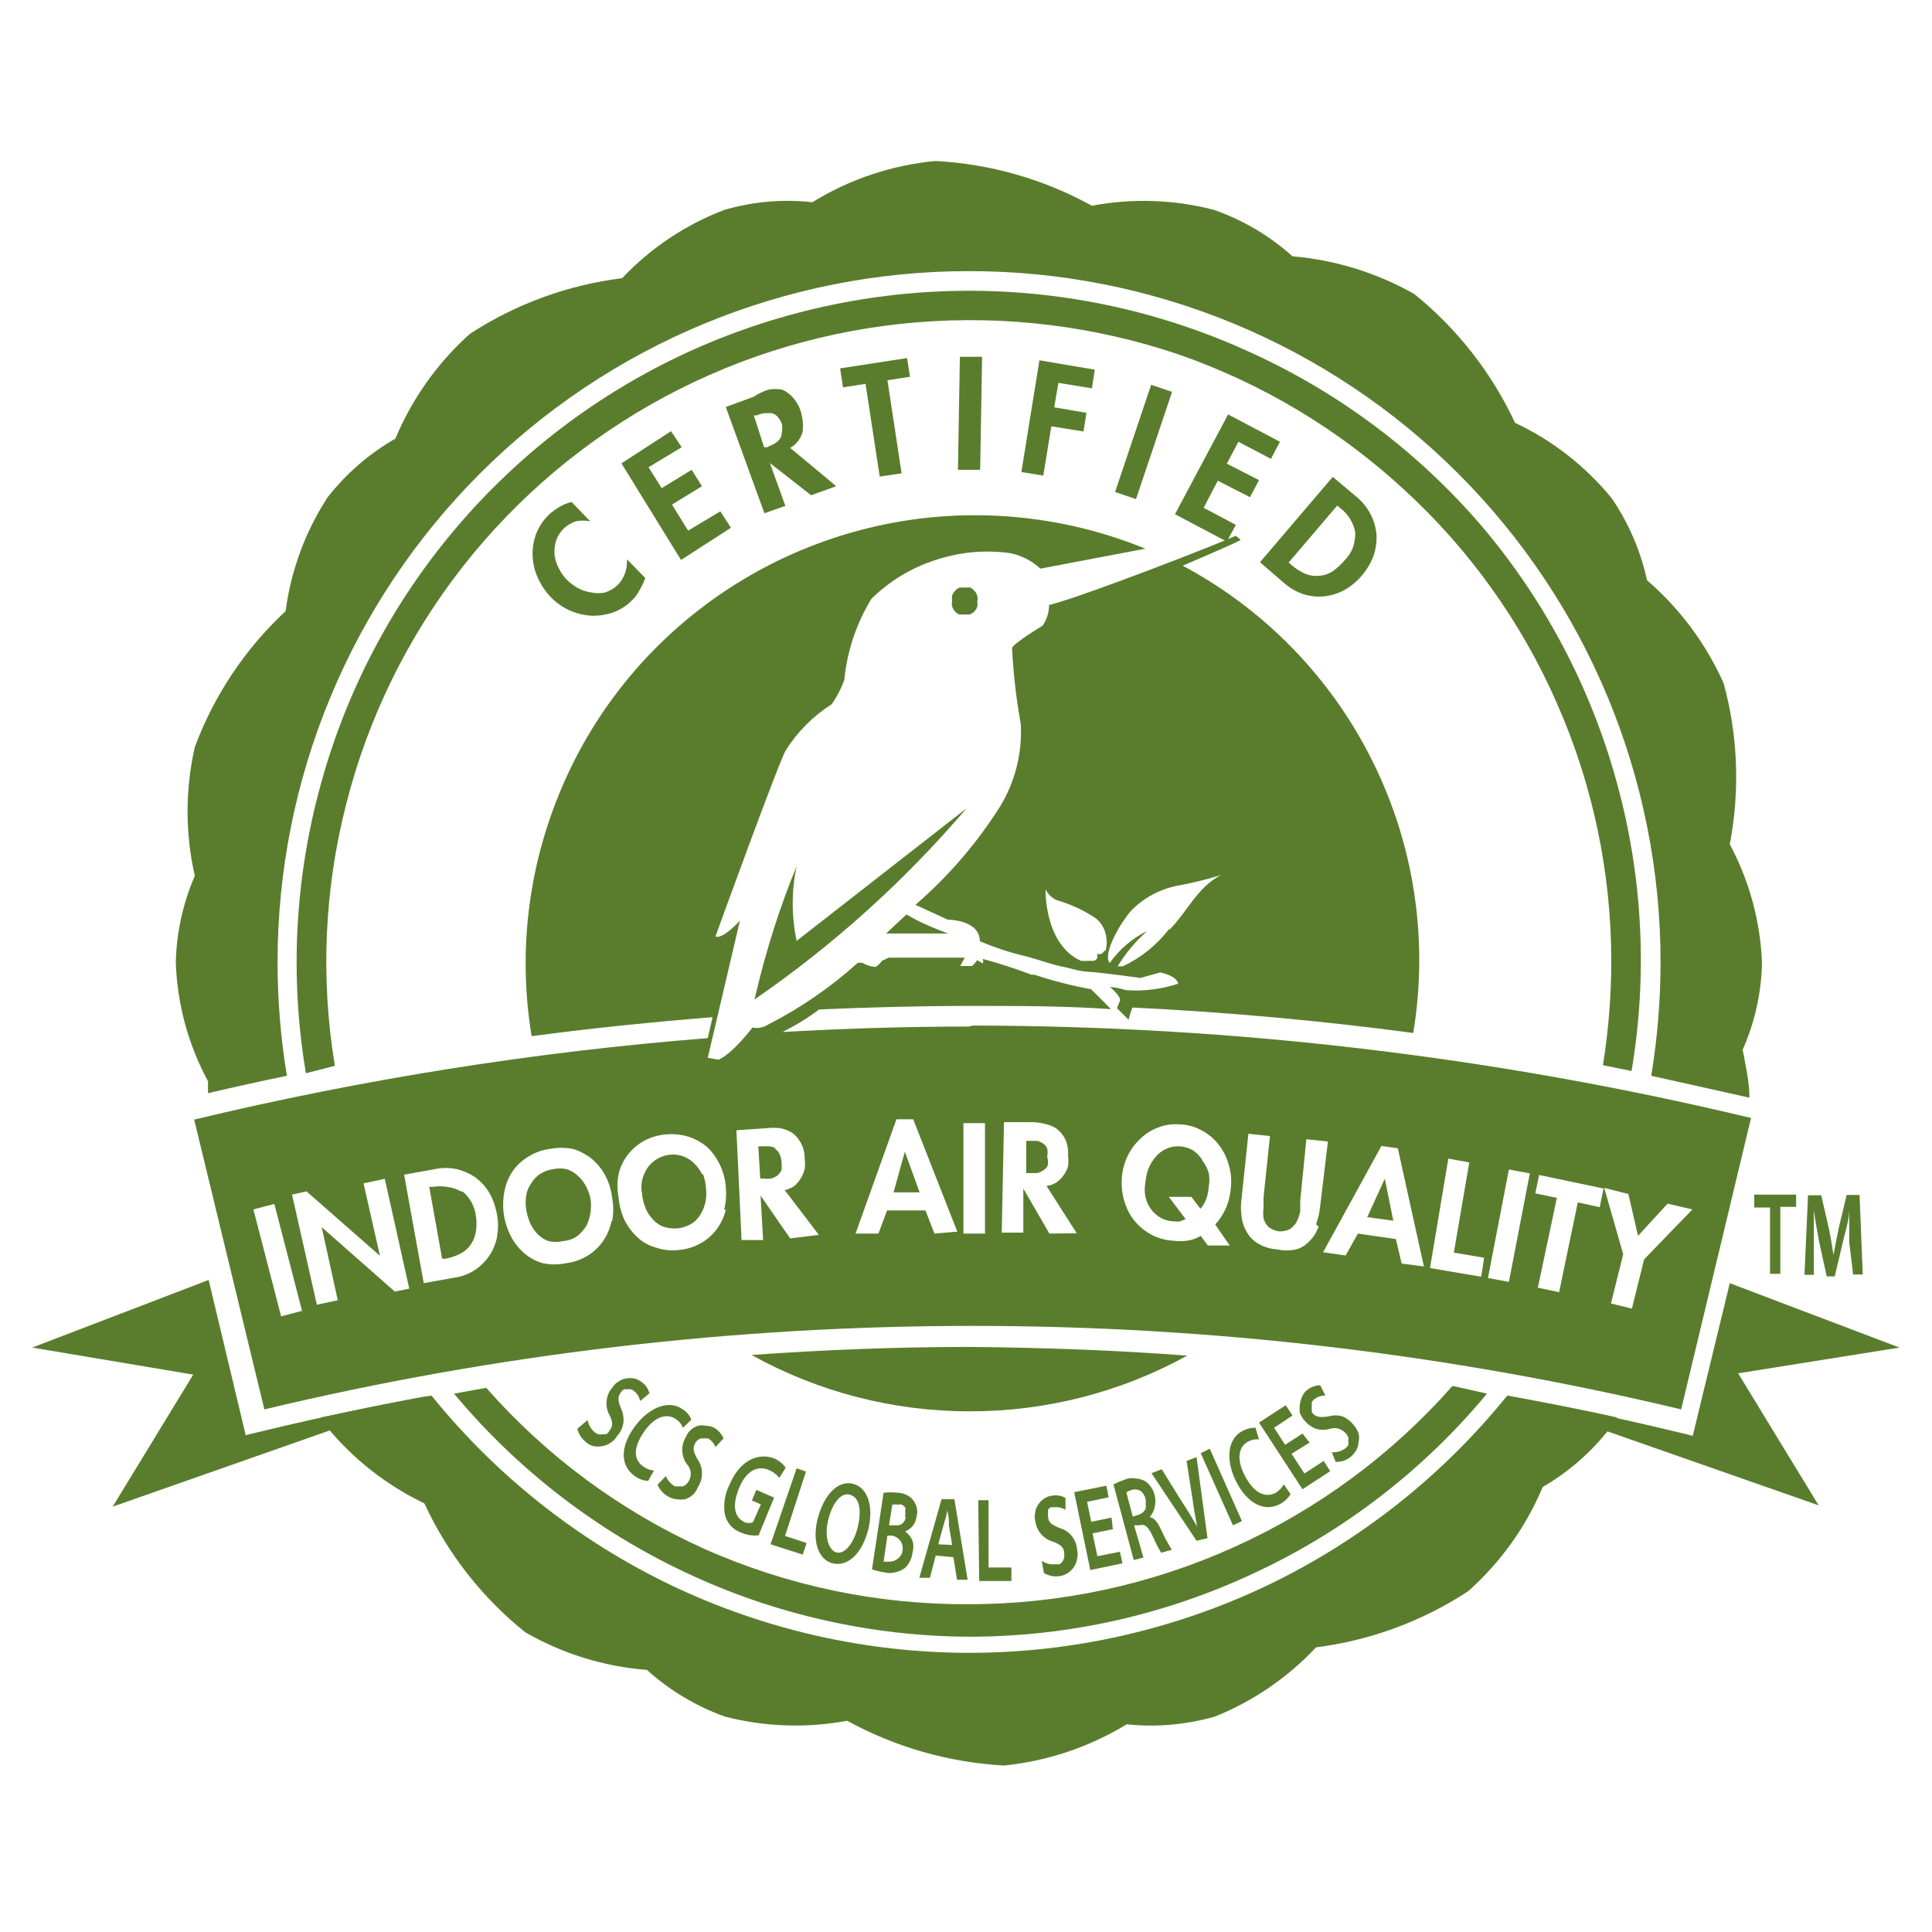
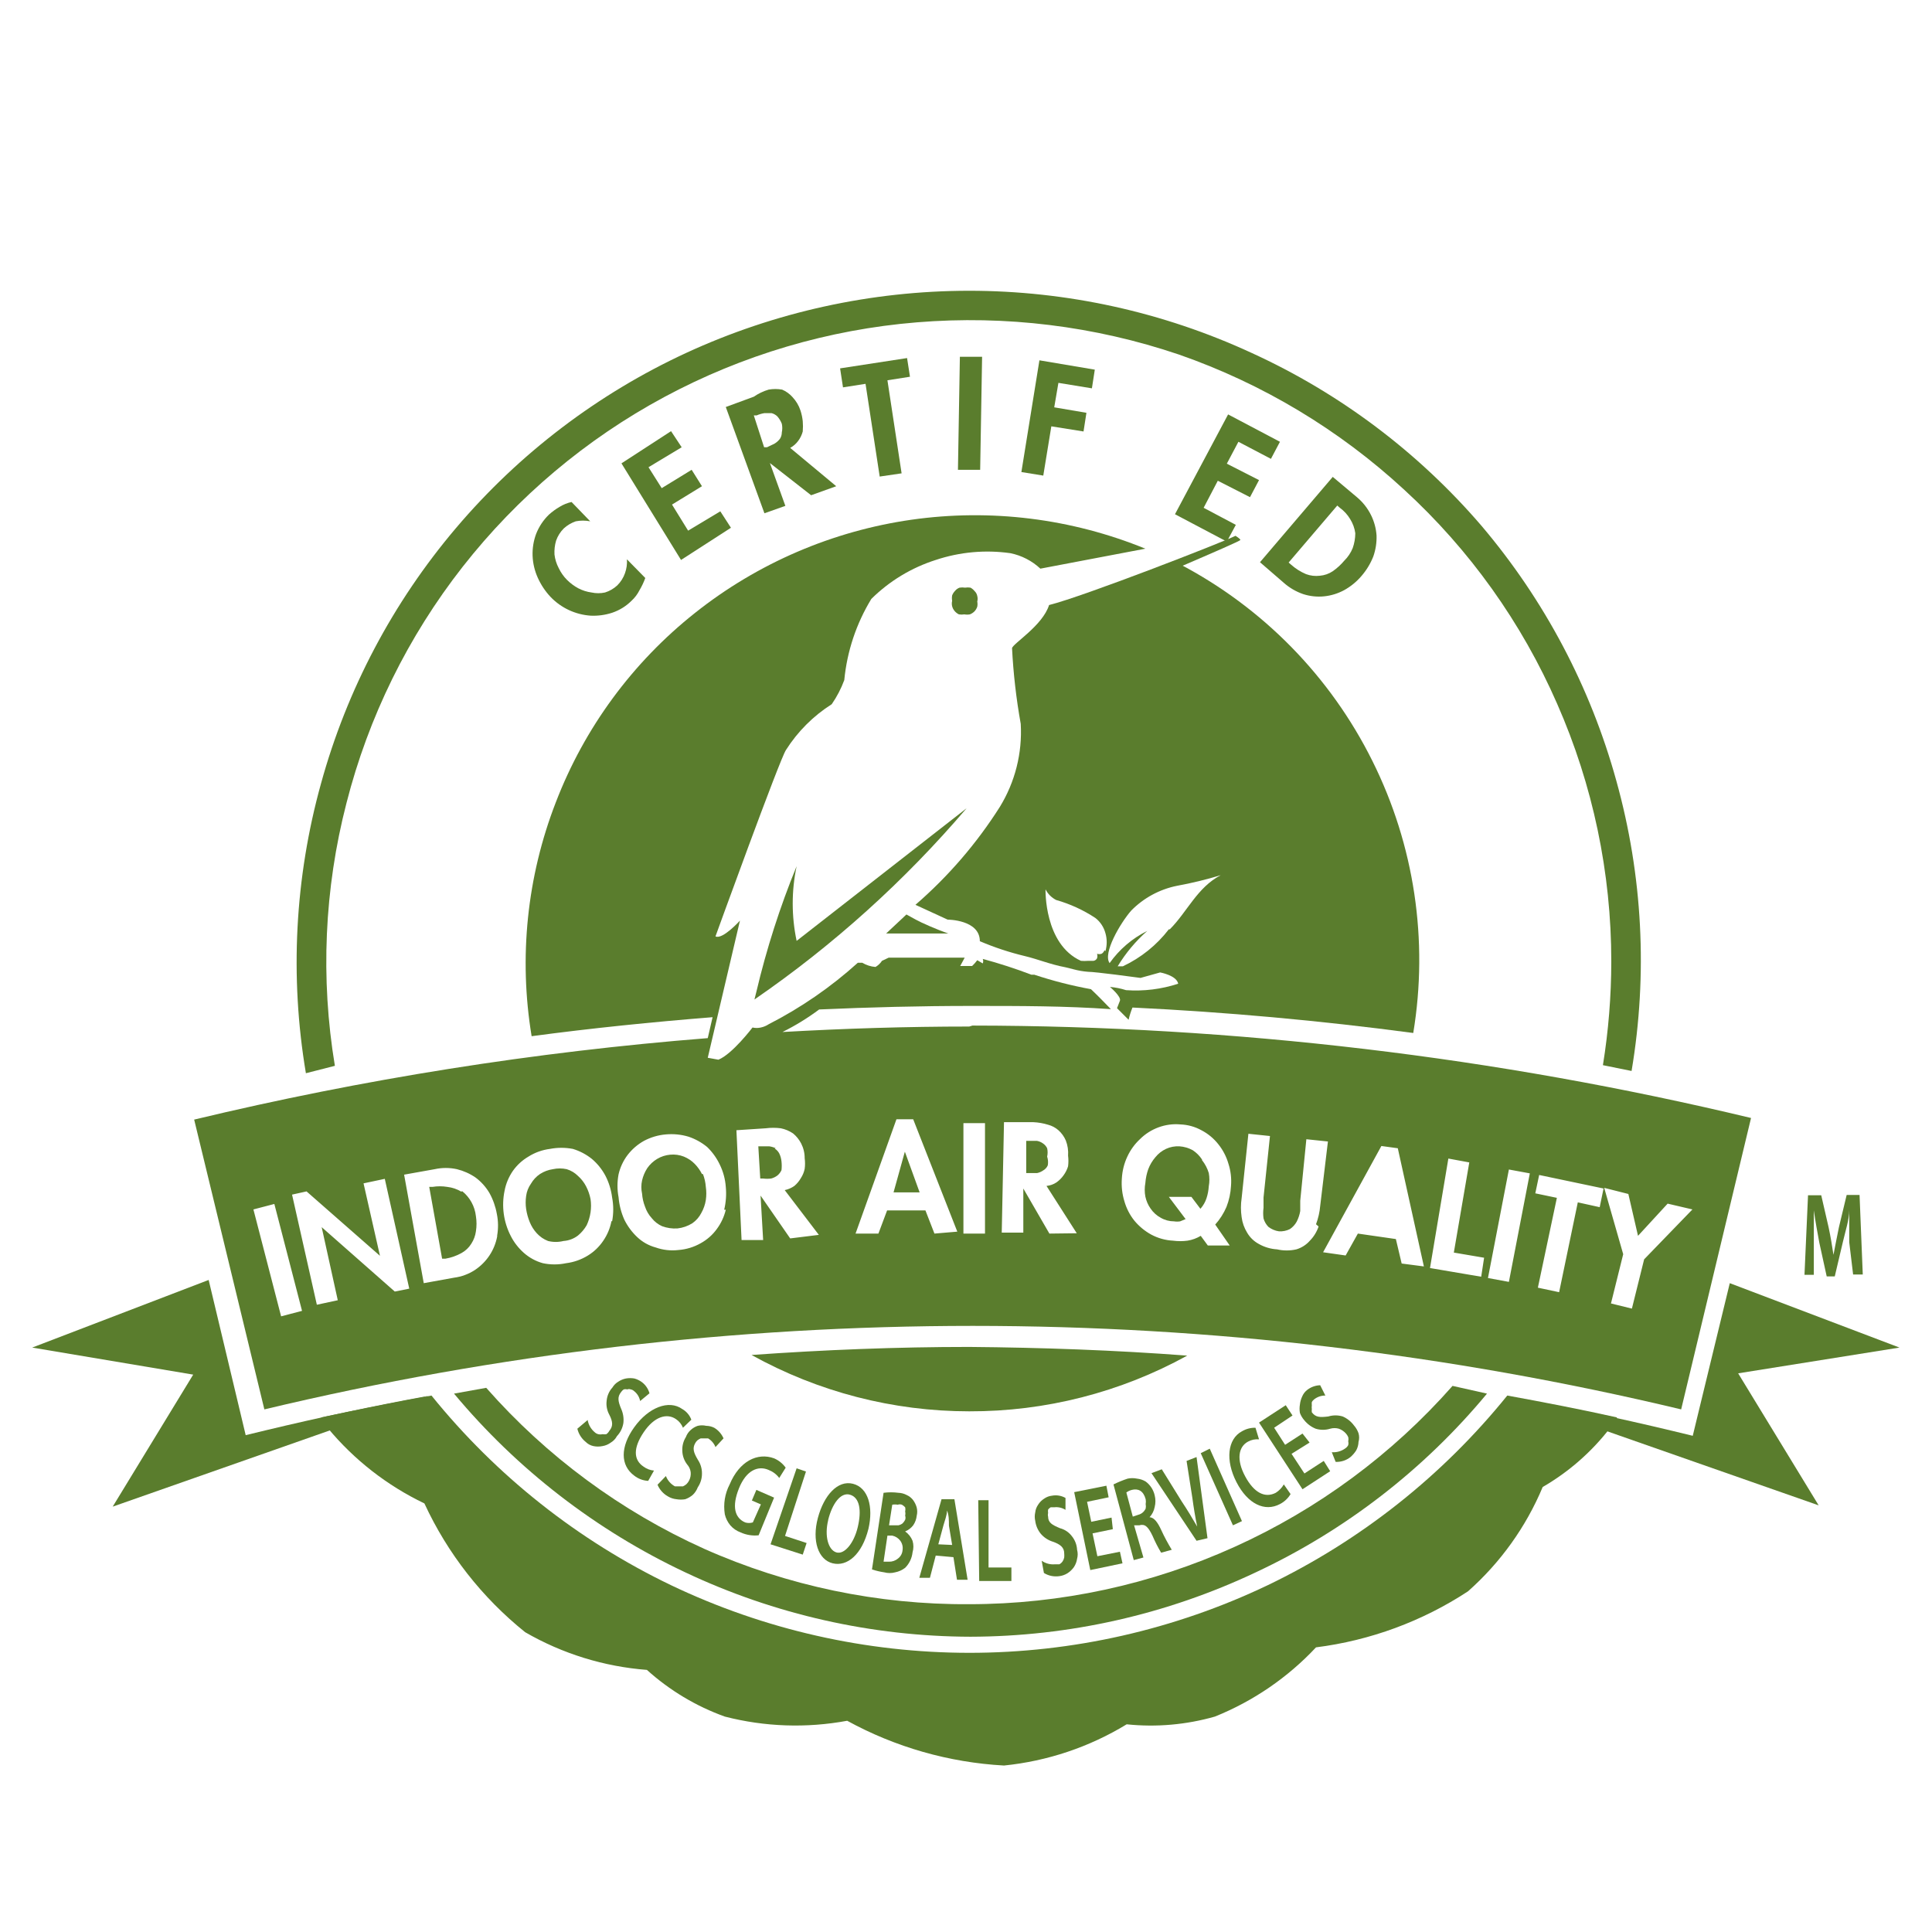
<svg xmlns="http://www.w3.org/2000/svg" fill="none" viewBox="0 0 60 60" height="60" width="60">
  <path fill="#5A7D2D" d="M58.99 41.85L53.72 39.85L52.72 43.97L52.57 44.59L51.95 44.44C50.24 44.03 48.53 43.67 46.8 43.36L56.48 46.75L53.98 42.65L58.99 41.85Z" />
  <path fill="#5A7D2D" d="M46.81 43.34C44.798 45.831 42.257 47.843 39.37 49.23C36.475 50.612 33.308 51.33 30.1 51.33C26.895 51.328 23.732 50.611 20.84 49.23C17.953 47.843 15.412 45.831 13.4 43.34C12.25 43.55 11.11 43.78 9.97 44.02L10.18 44.35C10.999 45.338 12.023 46.136 13.18 46.69C13.9 48.247 14.972 49.616 16.31 50.69C17.466 51.358 18.758 51.758 20.09 51.86C20.795 52.496 21.617 52.989 22.51 53.31C23.752 53.63 25.049 53.674 26.31 53.44C27.809 54.261 29.473 54.736 31.18 54.83C32.53 54.693 33.832 54.256 34.99 53.55C35.91 53.646 36.84 53.564 37.73 53.31C38.921 52.831 39.993 52.097 40.87 51.16C42.555 50.947 44.17 50.352 45.59 49.42C46.597 48.529 47.391 47.421 47.91 46.18C48.719 45.712 49.429 45.09 50 44.35C50.079 44.244 50.153 44.134 50.22 44.02C49.1 43.77 47.96 43.55 46.81 43.34Z" />
  <path fill="#5A7D2D" d="M30.1 41.83C27.85 41.83 25.59 41.92 23.34 42.08C25.408 43.228 27.735 43.83 30.1 43.83C32.467 43.837 34.797 43.242 36.87 42.1C34.62 41.93 32.37 41.85 30.1 41.83Z" />
  <path fill="#5A7D2D" d="M18.33 16.19C18.181 16.161 18.029 16.161 17.88 16.19C17.743 16.238 17.617 16.312 17.51 16.41C17.402 16.517 17.32 16.647 17.27 16.79C17.229 16.929 17.212 17.075 17.22 17.22C17.237 17.367 17.281 17.509 17.35 17.64C17.415 17.777 17.503 17.903 17.61 18.01C17.714 18.113 17.831 18.201 17.96 18.27C18.088 18.337 18.227 18.381 18.37 18.4C18.508 18.43 18.652 18.43 18.79 18.4C18.931 18.356 19.061 18.281 19.17 18.18C19.278 18.073 19.36 17.943 19.41 17.8C19.459 17.662 19.48 17.516 19.47 17.37L20.04 17.95C19.992 18.082 19.932 18.209 19.86 18.33C19.797 18.454 19.713 18.566 19.61 18.66C19.441 18.828 19.236 18.954 19.01 19.03C18.794 19.1 18.567 19.131 18.34 19.12C17.869 19.087 17.427 18.881 17.1 18.54C16.934 18.364 16.799 18.161 16.7 17.94C16.604 17.726 16.549 17.495 16.54 17.26C16.532 17.028 16.569 16.797 16.65 16.58C16.739 16.354 16.875 16.149 17.05 15.98C17.151 15.889 17.262 15.809 17.38 15.74C17.494 15.67 17.619 15.619 17.75 15.59L18.33 16.19Z" />
  <path fill="#5A7D2D" d="M20.14 14.51L20.55 15.16L21.48 14.59L21.8 15.1L20.87 15.67L21.37 16.48L22.37 15.88L22.7 16.39L21.15 17.39L19.3 14.39L20.84 13.39L21.17 13.89L20.14 14.51Z" />
  <path fill="#5A7D2D" d="M25.97 15.1L25.19 15.38L23.91 14.38L24.39 15.71L23.74 15.94L22.54 12.64L23.41 12.32C23.551 12.223 23.706 12.148 23.87 12.1C24.009 12.075 24.151 12.075 24.29 12.1C24.412 12.152 24.522 12.231 24.61 12.33C24.723 12.45 24.809 12.593 24.86 12.75C24.895 12.857 24.918 12.968 24.93 13.08C24.939 13.187 24.939 13.293 24.93 13.4C24.902 13.505 24.855 13.603 24.79 13.69C24.724 13.781 24.639 13.856 24.54 13.91L25.97 15.1ZM23.73 13.89H23.82L24.05 13.78C24.116 13.741 24.173 13.69 24.22 13.63C24.259 13.571 24.28 13.501 24.28 13.43C24.299 13.341 24.299 13.249 24.28 13.16C24.247 13.076 24.2 12.998 24.14 12.93C24.09 12.882 24.028 12.847 23.96 12.83H23.74C23.658 12.844 23.577 12.867 23.5 12.9H23.41L23.73 13.89Z" />
  <path fill="#5A7D2D" d="M28 14.7L27.32 14.8L26.88 11.92L26.18 12.03L26.09 11.44L28.17 11.12L28.26 11.7L27.56 11.81L28 14.7Z" />
  <path fill="#5A7D2D" d="M30.44 14.59H29.75L29.81 11.08H30.5L30.44 14.59Z" />
  <path fill="#5A7D2D" d="M32.87 11.89L32.74 12.65L33.74 12.82L33.65 13.4L32.65 13.24L32.4 14.77L31.72 14.66L32.28 11.19L34 11.48L33.91 12.06L32.87 11.89Z" />
-   <path fill="#5A7D2D" d="M35.28 15.5L34.63 15.28L35.75 11.95L36.4 12.17L35.28 15.5Z" />
  <path fill="#5A7D2D" d="M38.46 13.72L38.1 14.4L39.1 14.91L38.82 15.44L37.82 14.93L37.38 15.77L38.38 16.3L38.1 16.82L36.49 15.97L38.14 12.87L39.75 13.72L39.47 14.25L38.46 13.72Z" />
  <path fill="#5A7D2D" d="M41.39 14.81L42.14 15.44C42.324 15.594 42.474 15.785 42.58 16C42.677 16.197 42.735 16.411 42.75 16.63C42.757 16.851 42.723 17.071 42.65 17.28C42.562 17.503 42.437 17.709 42.28 17.89C42.128 18.068 41.945 18.217 41.74 18.33C41.548 18.433 41.337 18.498 41.12 18.52C40.901 18.542 40.679 18.518 40.47 18.45C40.249 18.374 40.045 18.255 39.87 18.1L39.13 17.46L41.39 14.81ZM40.02 17.47L40.1 17.54C40.237 17.661 40.392 17.759 40.56 17.83C40.697 17.881 40.845 17.898 40.99 17.88C41.133 17.868 41.271 17.82 41.39 17.74C41.524 17.646 41.645 17.535 41.75 17.41C41.862 17.299 41.951 17.166 42.01 17.02C42.062 16.872 42.089 16.717 42.09 16.56C42.069 16.404 42.014 16.254 41.93 16.12C41.848 15.983 41.739 15.864 41.61 15.77L41.53 15.7L40.02 17.47Z" />
  <path fill="#5A7D2D" d="M18.25 44.1C18.276 44.249 18.354 44.383 18.47 44.48C18.501 44.509 18.539 44.53 18.58 44.54C18.623 44.55 18.667 44.55 18.71 44.54C18.75 44.546 18.79 44.546 18.83 44.54C18.868 44.514 18.899 44.48 18.92 44.44C19.04 44.3 19.04 44.16 18.92 43.93C18.849 43.799 18.821 43.648 18.84 43.5C18.854 43.347 18.917 43.203 19.02 43.09C19.064 43.016 19.126 42.954 19.2 42.91C19.272 42.861 19.354 42.827 19.44 42.81C19.526 42.795 19.614 42.795 19.7 42.81C19.783 42.832 19.861 42.87 19.93 42.92C20.047 43.007 20.131 43.13 20.17 43.27L19.88 43.51C19.857 43.387 19.789 43.276 19.69 43.2C19.662 43.174 19.628 43.156 19.59 43.15C19.573 43.143 19.554 43.139 19.535 43.139C19.516 43.139 19.497 43.143 19.48 43.15C19.444 43.14 19.406 43.14 19.37 43.15C19.338 43.171 19.311 43.199 19.29 43.23C19.17 43.38 19.19 43.51 19.29 43.75C19.352 43.888 19.377 44.04 19.36 44.19C19.337 44.344 19.267 44.487 19.16 44.6C19.116 44.683 19.05 44.752 18.97 44.8C18.893 44.857 18.804 44.895 18.71 44.91C18.618 44.929 18.522 44.929 18.43 44.91C18.339 44.891 18.255 44.846 18.19 44.78C18.06 44.676 17.969 44.532 17.93 44.37L18.25 44.1Z" />
  <path fill="#5A7D2D" d="M20.13 45.99C19.974 45.982 19.823 45.926 19.7 45.83C19.26 45.51 19.26 44.93 19.7 44.32C20.14 43.71 20.77 43.46 21.19 43.76C21.319 43.834 21.418 43.951 21.47 44.09L21.21 44.34C21.166 44.23 21.089 44.135 20.99 44.07C20.71 43.88 20.32 43.99 19.99 44.48C19.66 44.97 19.67 45.34 19.99 45.55C20.084 45.619 20.194 45.66 20.31 45.67L20.13 45.99Z" />
  <path fill="#5A7D2D" d="M20.68 45.84C20.733 45.976 20.832 46.09 20.96 46.16H21.08H21.21C21.25 46.143 21.287 46.119 21.32 46.09C21.352 46.058 21.379 46.021 21.4 45.98C21.441 45.9 21.459 45.81 21.45 45.72C21.439 45.631 21.4 45.547 21.34 45.48C21.247 45.359 21.194 45.212 21.19 45.06C21.181 44.909 21.22 44.758 21.3 44.63C21.331 44.545 21.382 44.47 21.45 44.41C21.513 44.352 21.588 44.307 21.67 44.28C21.756 44.26 21.845 44.26 21.93 44.28C22.017 44.281 22.102 44.301 22.18 44.34C22.309 44.417 22.41 44.532 22.47 44.67L22.22 44.94C22.175 44.827 22.094 44.732 21.99 44.67H21.88H21.76C21.724 44.686 21.691 44.706 21.66 44.73C21.631 44.755 21.608 44.786 21.59 44.82C21.5 44.98 21.54 45.11 21.67 45.33C21.756 45.457 21.802 45.607 21.8 45.76C21.802 45.913 21.756 46.063 21.67 46.19C21.637 46.276 21.586 46.355 21.52 46.42C21.45 46.482 21.368 46.529 21.28 46.56C21.191 46.575 21.099 46.575 21.01 46.56C20.914 46.551 20.822 46.52 20.74 46.47C20.597 46.389 20.484 46.262 20.42 46.11L20.68 45.84Z" />
  <path fill="#5A7D2D" d="M23.56 47.68C23.369 47.701 23.175 47.67 23 47.59C22.876 47.545 22.766 47.469 22.68 47.37C22.598 47.271 22.54 47.155 22.51 47.03C22.459 46.712 22.511 46.386 22.66 46.1C22.96 45.38 23.52 45.1 24.04 45.29C24.184 45.352 24.309 45.452 24.4 45.58L24.2 45.9C24.116 45.787 24.001 45.701 23.87 45.65C23.55 45.51 23.18 45.65 22.95 46.22C22.72 46.79 22.82 47.14 23.14 47.28C23.218 47.304 23.302 47.304 23.38 47.28L23.63 46.72L23.35 46.6L23.49 46.27L24.04 46.51L23.56 47.68Z" />
  <path fill="#5A7D2D" d="M24.74 45.6L25.03 45.7L24.38 47.7L25.05 47.92L24.93 48.28L23.93 47.96L24.74 45.6Z" />
  <path fill="#5A7D2D" d="M26.97 47.48C26.77 48.28 26.31 48.66 25.86 48.55C25.41 48.44 25.21 47.85 25.4 47.14C25.59 46.43 26.02 45.96 26.49 46.08C26.96 46.2 27.13 46.79 26.97 47.48ZM25.72 47.21C25.6 47.7 25.72 48.13 25.97 48.21C26.22 48.29 26.52 47.93 26.64 47.42C26.76 46.91 26.7 46.51 26.4 46.42C26.1 46.33 25.84 46.72 25.72 47.2V47.21Z" />
  <path fill="#5A7D2D" d="M27.44 46.36C27.593 46.34 27.747 46.34 27.9 46.36C27.991 46.363 28.08 46.387 28.16 46.43C28.239 46.465 28.308 46.52 28.36 46.59C28.41 46.659 28.448 46.737 28.47 46.82C28.49 46.902 28.49 46.988 28.47 47.07C28.459 47.178 28.421 47.281 28.36 47.37C28.295 47.454 28.209 47.52 28.11 47.56V47.56C28.213 47.633 28.293 47.733 28.34 47.85C28.375 47.968 28.375 48.093 28.34 48.21C28.32 48.392 28.239 48.561 28.11 48.69C28.019 48.76 27.913 48.808 27.8 48.83C27.689 48.86 27.571 48.86 27.46 48.83C27.331 48.811 27.204 48.781 27.08 48.74L27.44 46.36ZM27.44 48.5H27.61C27.712 48.502 27.812 48.466 27.89 48.4C27.93 48.369 27.964 48.33 27.988 48.285C28.012 48.24 28.026 48.191 28.03 48.14C28.046 48.038 28.021 47.934 27.96 47.85C27.899 47.768 27.81 47.711 27.71 47.69H27.56L27.44 48.5ZM27.61 47.37H27.77H27.9C27.947 47.36 27.992 47.34 28.03 47.31C28.062 47.278 28.089 47.241 28.11 47.2C28.125 47.158 28.125 47.112 28.11 47.07C28.12 47.027 28.12 46.983 28.11 46.94C28.12 46.897 28.12 46.853 28.11 46.81C28.081 46.778 28.047 46.751 28.01 46.73C27.968 46.715 27.922 46.715 27.88 46.73C27.824 46.72 27.766 46.72 27.71 46.73L27.61 47.37Z" />
  <path fill="#5A7D2D" d="M29.06 48.31L28.88 49H28.55L29.24 46.56H29.64L30.05 49.06H29.72L29.61 48.36L29.06 48.31ZM29.57 47.98L29.47 47.38C29.47 47.22 29.47 47.05 29.41 46.91C29.41 47.05 29.34 47.23 29.3 47.37L29.14 47.96L29.57 47.98Z" />
  <path fill="#5A7D2D" d="M30.38 46.59H30.7V48.68H31.41V49.1H30.41L30.38 46.59Z" />
  <path fill="#5A7D2D" d="M32.35 48.47C32.472 48.556 32.621 48.595 32.77 48.58H32.9C32.94 48.559 32.974 48.528 33 48.49C33.024 48.454 33.041 48.413 33.05 48.37C33.054 48.327 33.054 48.283 33.05 48.24C33.05 48.06 32.93 47.96 32.7 47.88C32.552 47.834 32.42 47.748 32.32 47.63C32.227 47.515 32.169 47.377 32.15 47.23C32.13 47.145 32.13 47.056 32.15 46.97C32.159 46.884 32.19 46.801 32.24 46.73C32.288 46.653 32.353 46.588 32.43 46.54C32.501 46.49 32.584 46.459 32.67 46.45C32.814 46.423 32.963 46.448 33.09 46.52V46.89C32.986 46.824 32.862 46.796 32.74 46.81H32.63C32.599 46.828 32.572 46.852 32.55 46.88C32.544 46.916 32.544 46.954 32.55 46.99C32.54 47.026 32.54 47.064 32.55 47.1C32.55 47.29 32.68 47.36 32.92 47.46C33.068 47.499 33.198 47.587 33.29 47.71C33.386 47.83 33.442 47.977 33.45 48.13C33.475 48.222 33.475 48.318 33.45 48.41C33.436 48.503 33.402 48.592 33.35 48.67C33.296 48.745 33.228 48.81 33.15 48.86C33.071 48.909 32.982 48.94 32.89 48.95C32.727 48.972 32.56 48.937 32.42 48.85L32.35 48.47Z" />
  <path fill="#5A7D2D" d="M34.56 47.49L33.93 47.62L34.08 48.33L34.78 48.19L34.86 48.55L33.86 48.76L33.36 46.34L34.36 46.14L34.43 46.5L33.76 46.64L33.89 47.26L34.52 47.13L34.56 47.49Z" />
  <path fill="#5A7D2D" d="M34.58 46.1C34.722 46.03 34.869 45.97 35.02 45.92C35.116 45.9 35.214 45.9 35.31 45.92C35.406 45.93 35.498 45.961 35.58 46.01C35.722 46.115 35.821 46.268 35.86 46.44C35.89 46.558 35.89 46.682 35.86 46.8C35.838 46.919 35.782 47.03 35.7 47.12C35.84 47.12 35.96 47.29 36.06 47.51C36.16 47.73 36.27 47.93 36.39 48.13L36.06 48.22C35.958 48.05 35.868 47.873 35.79 47.69C35.65 47.4 35.55 47.32 35.38 47.37H35.22L35.51 48.37L35.21 48.45L34.58 46.1ZM35.18 47.1L35.36 47.04C35.408 47.027 35.453 47.003 35.49 46.97C35.528 46.936 35.558 46.896 35.58 46.85C35.589 46.804 35.589 46.756 35.58 46.71C35.589 46.66 35.589 46.61 35.58 46.56C35.51 46.3 35.35 46.22 35.15 46.27C35.089 46.286 35.031 46.313 34.98 46.35L35.18 47.1Z" />
  <path fill="#5A7D2D" d="M37.16 47.85L35.76 45.75L36.08 45.63L36.7 46.63C36.88 46.9 37.03 47.15 37.18 47.41C37.12 47.12 37.07 46.82 37.03 46.52L36.85 45.37L37.16 45.25L37.5 47.77L37.16 47.85Z" />
  <path fill="#5A7D2D" d="M37.57 44.99L38.57 47.24L38.29 47.37L37.29 45.13L37.57 44.99Z" />
  <path fill="#5A7D2D" d="M40.08 46.4C40.001 46.532 39.887 46.64 39.75 46.71C39.28 46.96 38.75 46.71 38.4 46.03C38.05 45.35 38.12 44.69 38.57 44.45C38.697 44.375 38.843 44.337 38.99 44.34L39.1 44.7C38.982 44.689 38.864 44.714 38.76 44.77C38.46 44.93 38.39 45.33 38.67 45.85C38.95 46.37 39.29 46.53 39.62 46.36C39.723 46.295 39.809 46.206 39.87 46.1L40.08 46.4Z" />
  <path fill="#5A7D2D" d="M40.67 44.8L40.11 45.15L40.51 45.76L41.11 45.37L41.31 45.69L40.45 46.25L39.1 44.18L39.93 43.64L40.14 43.96L39.57 44.34L39.91 44.87L40.45 44.52L40.67 44.8Z" />
  <path fill="#5A7D2D" d="M41.36 45.1C41.51 45.111 41.659 45.069 41.78 44.98C41.818 44.955 41.849 44.92 41.87 44.88C41.88 44.841 41.88 44.799 41.87 44.76C41.88 44.717 41.88 44.673 41.87 44.63C41.853 44.59 41.829 44.553 41.8 44.52C41.74 44.452 41.665 44.401 41.58 44.37C41.492 44.345 41.398 44.345 41.31 44.37C41.163 44.415 41.007 44.415 40.86 44.37C40.719 44.313 40.595 44.22 40.5 44.1C40.444 44.035 40.4 43.961 40.37 43.88C40.355 43.794 40.355 43.706 40.37 43.62C40.379 43.533 40.403 43.449 40.44 43.37C40.472 43.292 40.524 43.223 40.59 43.17C40.707 43.077 40.851 43.024 41 43.02L41.16 43.34C41.033 43.338 40.909 43.381 40.81 43.46C40.782 43.482 40.758 43.509 40.74 43.54C40.736 43.577 40.736 43.613 40.74 43.65C40.734 43.686 40.734 43.724 40.74 43.76C40.735 43.793 40.735 43.827 40.74 43.86C40.86 44.02 40.99 44.02 41.25 43.99C41.397 43.945 41.553 43.945 41.7 43.99C41.839 44.051 41.96 44.148 42.05 44.27C42.112 44.34 42.159 44.422 42.19 44.51C42.216 44.598 42.216 44.692 42.19 44.78C42.187 44.871 42.163 44.96 42.12 45.04C42.071 45.119 42.01 45.19 41.94 45.25C41.81 45.354 41.646 45.407 41.48 45.4L41.36 45.1Z" />
-   <path fill="#5A7D2D" d="M54.97 37.5H54.48V37.1H55.78V37.48H55.29V39.56H54.97V37.5Z" />
  <path fill="#5A7D2D" d="M57.43 38.58C57.43 38.25 57.43 37.88 57.43 37.58C57.43 37.88 57.31 38.23 57.23 38.58L56.98 39.64H56.73L56.5 38.59C56.44 38.27 56.38 37.94 56.33 37.59C56.33 37.91 56.33 38.3 56.33 38.59V39.59H56.04L56.15 37.12H56.56L56.79 38.12C56.85 38.4 56.9 38.7 56.94 38.97C56.99 38.71 57.05 38.4 57.11 38.11L57.35 37.11H57.75L57.85 39.58H57.55L57.43 38.58Z" />
-   <path fill="#5A7D2D" d="M36.68 17.59C37.68 17.16 38.51 16.8 38.52 16.77C38.53 16.74 38.37 16.64 38.37 16.64C37.97 16.84 33.66 18.52 32.58 18.79C32.58 19.019 32.51 19.242 32.38 19.43C32.38 19.43 31.45 19.99 31.43 20.13C31.47 20.918 31.56 21.703 31.7 22.48C31.752 23.386 31.525 24.286 31.05 25.06C30.33 26.196 29.447 27.22 28.43 28.1L29.43 28.56C29.43 28.56 30.43 28.56 30.43 29.23C30.88 29.422 31.345 29.576 31.82 29.69C32.24 29.79 32.61 29.95 33.09 30.04L33.33 30.1C33.48 30.141 33.635 30.168 33.79 30.18C34.02 30.18 35.27 30.35 35.42 30.37L36.03 30.2C36.03 30.2 36.54 30.29 36.59 30.55C36.068 30.721 35.518 30.789 34.97 30.75C34.808 30.698 34.64 30.664 34.47 30.65V30.65C34.47 30.65 34.83 30.95 34.78 31.08L34.69 31.31L35.05 31.67C35.079 31.54 35.12 31.413 35.17 31.29C38.077 31.43 40.983 31.693 43.89 32.08C44.367 29.2 43.923 26.243 42.62 23.63C41.316 21.008 39.216 18.865 36.62 17.51L36.68 17.59ZM34.3 29.51C34.285 29.556 34.252 29.596 34.21 29.62C34.164 29.635 34.115 29.635 34.07 29.62C34.084 29.666 34.084 29.715 34.07 29.76C34.059 29.781 34.044 29.799 34.025 29.813C34.005 29.827 33.983 29.836 33.96 29.84H33.79C33.717 29.846 33.643 29.846 33.57 29.84C32.42 29.32 32.47 27.62 32.47 27.62C32.542 27.762 32.658 27.878 32.8 27.95C33.233 28.073 33.645 28.262 34.02 28.51C34.172 28.629 34.28 28.794 34.33 28.98C34.383 29.163 34.383 29.357 34.33 29.54L34.3 29.51ZM36.3 28.86C35.922 29.352 35.432 29.746 34.87 30.01H34.71C34.959 29.599 35.269 29.228 35.63 28.91C35.163 29.141 34.761 29.485 34.46 29.91C34.24 29.61 34.79 28.67 35.13 28.28C35.516 27.887 36.011 27.619 36.55 27.51C37.009 27.426 37.463 27.316 37.91 27.18C37.18 27.56 36.87 28.32 36.33 28.86H36.3Z" />
+   <path fill="#5A7D2D" d="M36.68 17.59C37.68 17.16 38.51 16.8 38.52 16.77C38.53 16.74 38.37 16.64 38.37 16.64C37.97 16.84 33.66 18.52 32.58 18.79C32.38 19.43 31.45 19.99 31.43 20.13C31.47 20.918 31.56 21.703 31.7 22.48C31.752 23.386 31.525 24.286 31.05 25.06C30.33 26.196 29.447 27.22 28.43 28.1L29.43 28.56C29.43 28.56 30.43 28.56 30.43 29.23C30.88 29.422 31.345 29.576 31.82 29.69C32.24 29.79 32.61 29.95 33.09 30.04L33.33 30.1C33.48 30.141 33.635 30.168 33.79 30.18C34.02 30.18 35.27 30.35 35.42 30.37L36.03 30.2C36.03 30.2 36.54 30.29 36.59 30.55C36.068 30.721 35.518 30.789 34.97 30.75C34.808 30.698 34.64 30.664 34.47 30.65V30.65C34.47 30.65 34.83 30.95 34.78 31.08L34.69 31.31L35.05 31.67C35.079 31.54 35.12 31.413 35.17 31.29C38.077 31.43 40.983 31.693 43.89 32.08C44.367 29.2 43.923 26.243 42.62 23.63C41.316 21.008 39.216 18.865 36.62 17.51L36.68 17.59ZM34.3 29.51C34.285 29.556 34.252 29.596 34.21 29.62C34.164 29.635 34.115 29.635 34.07 29.62C34.084 29.666 34.084 29.715 34.07 29.76C34.059 29.781 34.044 29.799 34.025 29.813C34.005 29.827 33.983 29.836 33.96 29.84H33.79C33.717 29.846 33.643 29.846 33.57 29.84C32.42 29.32 32.47 27.62 32.47 27.62C32.542 27.762 32.658 27.878 32.8 27.95C33.233 28.073 33.645 28.262 34.02 28.51C34.172 28.629 34.28 28.794 34.33 28.98C34.383 29.163 34.383 29.357 34.33 29.54L34.3 29.51ZM36.3 28.86C35.922 29.352 35.432 29.746 34.87 30.01H34.71C34.959 29.599 35.269 29.228 35.63 28.91C35.163 29.141 34.761 29.485 34.46 29.91C34.24 29.61 34.79 28.67 35.13 28.28C35.516 27.887 36.011 27.619 36.55 27.51C37.009 27.426 37.463 27.316 37.91 27.18C37.18 27.56 36.87 28.32 36.33 28.86H36.3Z" />
  <path fill="#5A7D2D" d="M30.02 25.1L24.74 29.22C24.578 28.455 24.578 27.665 24.74 26.9C24.222 28.165 23.804 29.469 23.49 30.8L23.43 31.04C25.877 29.356 28.092 27.359 30.02 25.1V25.1Z" />
  <path fill="#5A7D2D" d="M30.35 18.68C30.365 18.624 30.365 18.566 30.35 18.51C30.34 18.453 30.312 18.401 30.27 18.36C30.234 18.315 30.19 18.278 30.14 18.25C30.084 18.241 30.026 18.241 29.97 18.25C29.914 18.241 29.856 18.241 29.8 18.25C29.745 18.27 29.697 18.305 29.66 18.35C29.621 18.39 29.59 18.438 29.57 18.49C29.56 18.546 29.56 18.604 29.57 18.66C29.556 18.716 29.556 18.774 29.57 18.83C29.585 18.886 29.612 18.937 29.65 18.98C29.686 19.022 29.73 19.056 29.78 19.08C29.836 19.089 29.894 19.089 29.95 19.08C30.006 19.09 30.064 19.09 30.12 19.08C30.172 19.06 30.22 19.029 30.26 18.99C30.301 18.948 30.332 18.896 30.35 18.84C30.36 18.787 30.36 18.733 30.35 18.68V18.68Z" />
  <path fill="#5A7D2D" d="M28.44 28.56L28.15 28.4L27.52 28.99C28.21 28.99 28.99 28.99 29.45 28.99C29.12 28.88 28.6 28.65 28.44 28.56Z" />
  <path fill="#5A7D2D" d="M14.33 37.01C14.196 36.929 14.046 36.878 13.89 36.86C13.738 36.835 13.582 36.835 13.43 36.86H13.33L13.73 39.09H13.83C14.009 39.06 14.182 38.999 14.34 38.91C14.463 38.84 14.566 38.741 14.64 38.62C14.714 38.505 14.762 38.375 14.78 38.24C14.805 38.084 14.805 37.926 14.78 37.77C14.763 37.618 14.717 37.471 14.643 37.337C14.569 37.203 14.47 37.085 14.35 36.99L14.33 37.01Z" />
  <path fill="#5A7D2D" d="M18.2 36.84C18.137 36.719 18.052 36.61 17.95 36.52C17.852 36.422 17.732 36.35 17.6 36.31C17.458 36.279 17.312 36.279 17.17 36.31C17.027 36.331 16.891 36.382 16.77 36.46C16.655 36.537 16.559 36.64 16.49 36.76C16.41 36.872 16.358 37.003 16.34 37.14C16.32 37.276 16.32 37.414 16.34 37.55C16.361 37.687 16.398 37.821 16.45 37.95C16.502 38.079 16.576 38.198 16.67 38.3C16.766 38.406 16.886 38.488 17.02 38.54C17.178 38.579 17.342 38.579 17.5 38.54C17.663 38.529 17.82 38.47 17.95 38.37C18.058 38.28 18.15 38.172 18.22 38.05C18.279 37.923 18.32 37.788 18.34 37.65C18.36 37.514 18.36 37.376 18.34 37.24C18.313 37.101 18.266 36.966 18.2 36.84Z" />
  <path fill="#5A7D2D" d="M21.8 36.46C21.741 36.342 21.663 36.234 21.57 36.14C21.476 36.045 21.364 35.971 21.24 35.92C21.104 35.866 20.956 35.845 20.81 35.86C20.669 35.873 20.532 35.917 20.41 35.99C20.287 36.063 20.181 36.162 20.1 36.28C20.025 36.396 19.971 36.525 19.94 36.66C19.91 36.795 19.91 36.935 19.94 37.07C19.95 37.207 19.98 37.342 20.03 37.47C20.074 37.603 20.145 37.726 20.24 37.83C20.325 37.938 20.435 38.024 20.56 38.08C20.713 38.137 20.877 38.161 21.04 38.15C21.203 38.132 21.36 38.077 21.5 37.99C21.618 37.908 21.715 37.798 21.78 37.67C21.85 37.546 21.898 37.411 21.92 37.27C21.94 37.134 21.94 36.996 21.92 36.86C21.91 36.723 21.88 36.588 21.83 36.46H21.8Z" />
  <path fill="#5A7D2D" d="M24.09 35.66C24.027 35.63 23.959 35.609 23.89 35.6H23.55L23.61 36.6H23.7C23.783 36.611 23.867 36.611 23.95 36.6C24.023 36.581 24.091 36.547 24.15 36.5C24.201 36.456 24.242 36.401 24.27 36.34C24.28 36.25 24.28 36.16 24.27 36.07C24.262 35.983 24.238 35.898 24.2 35.82C24.167 35.759 24.119 35.707 24.06 35.67L24.09 35.66Z" />
  <path fill="#5A7D2D" d="M28.1 35.77L27.75 37.03H28.56L28.11 35.79L28.1 35.77Z" />
  <path fill="#5A7D2D" d="M32.52 35.92C32.54 35.834 32.54 35.745 32.52 35.66C32.491 35.599 32.446 35.547 32.39 35.51C32.334 35.469 32.269 35.442 32.2 35.43H31.95H31.87V36.43H32.21C32.282 36.415 32.35 36.384 32.41 36.34C32.468 36.305 32.514 36.252 32.54 36.19C32.556 36.1 32.549 36.007 32.52 35.92V35.92Z" />
  <path fill="#5A7D2D" d="M37.33 36.01C37.254 35.894 37.156 35.796 37.04 35.72C36.914 35.651 36.774 35.61 36.63 35.6C36.486 35.592 36.341 35.619 36.21 35.68C36.082 35.74 35.969 35.829 35.88 35.94C35.786 36.05 35.711 36.175 35.66 36.31C35.611 36.449 35.581 36.593 35.57 36.74C35.544 36.879 35.544 37.021 35.57 37.16C35.598 37.293 35.652 37.419 35.73 37.53C35.811 37.651 35.921 37.751 36.05 37.82C36.174 37.892 36.316 37.93 36.46 37.93C36.523 37.94 36.587 37.94 36.65 37.93L36.82 37.86L36.3 37.17H37L37.28 37.54C37.366 37.444 37.43 37.332 37.47 37.21C37.509 37.09 37.532 36.966 37.54 36.84C37.565 36.705 37.565 36.566 37.54 36.43C37.496 36.284 37.425 36.149 37.33 36.03V36.01Z" />
-   <path fill="#5A7D2D" d="M43 36.62L42.46 37.8L43.27 37.91L43.01 36.62H43Z" />
  <path fill="#5A7D2D" d="M30.1 31.88C28.17 31.88 26.24 31.94 24.3 32.05C24.7 31.852 25.082 31.617 25.44 31.35C27.01 31.28 28.59 31.24 30.16 31.24C31.73 31.24 33.06 31.24 34.5 31.34C34.3 31.13 34 30.83 33.88 30.72C33.283 30.611 32.696 30.461 32.12 30.27V30.27H32.03C31.535 30.081 31.031 29.918 30.52 29.78C30.529 29.802 30.534 29.826 30.534 29.85C30.534 29.874 30.529 29.898 30.52 29.92L30.35 29.82C30.302 29.885 30.248 29.945 30.19 30H29.82L29.96 29.74C29.21 29.74 27.84 29.74 27.6 29.74L27.39 29.84C27.339 29.918 27.27 29.983 27.19 30.03C27.045 30.019 26.905 29.974 26.78 29.9H26.64C25.804 30.655 24.873 31.297 23.87 31.81C23.797 31.858 23.715 31.892 23.63 31.91C23.544 31.93 23.456 31.93 23.37 31.91C23.37 31.91 22.74 32.74 22.31 32.91L21.98 32.85L22.98 28.59C22.98 28.59 22.44 29.19 22.22 29.08C22.22 29.08 24.22 23.56 24.41 23.29C24.773 22.718 25.258 22.233 25.83 21.87C25.991 21.637 26.122 21.386 26.22 21.12C26.306 20.227 26.593 19.366 27.06 18.6C27.622 18.044 28.307 17.63 29.06 17.39C29.807 17.141 30.601 17.069 31.38 17.18C31.728 17.251 32.05 17.417 32.31 17.66L35.57 17.04C33.273 16.102 30.767 15.791 28.31 16.14C25.854 16.491 23.534 17.488 21.59 19.03C19.645 20.57 18.149 22.604 17.26 24.92C16.365 27.229 16.106 29.736 16.51 32.18C18.38 31.93 20.25 31.74 22.13 31.59L21.98 32.24C16.605 32.666 11.273 33.512 6.03 34.77L8.21 43.77C22.673 40.312 37.747 40.312 52.21 43.77L54.38 34.72C46.46 32.821 38.344 31.858 30.2 31.85L30.1 31.88ZM8.73 40.88L7.87 37.56L8.52 37.39L9.38 40.71L8.73 40.88ZM12.26 40.11L9.99 38.11L10.49 40.38L9.84 40.52L9.07 37.1L9.52 37L11.8 39L11.29 36.75L11.95 36.61L12.71 40.02L12.26 40.11ZM15.44 38.4C15.4 38.611 15.319 38.811 15.2 38.99C15.081 39.169 14.928 39.321 14.75 39.44C14.554 39.568 14.332 39.65 14.1 39.68L13.16 39.85L12.55 36.48L13.5 36.31C13.727 36.26 13.963 36.26 14.19 36.31C14.397 36.361 14.594 36.449 14.77 36.57C14.944 36.7 15.09 36.863 15.2 37.05C15.312 37.252 15.39 37.472 15.43 37.7C15.475 37.921 15.478 38.148 15.44 38.37V38.4ZM18.99 37.92C18.948 38.143 18.859 38.354 18.73 38.54C18.607 38.721 18.447 38.875 18.26 38.99C18.053 39.118 17.821 39.2 17.58 39.23C17.343 39.28 17.097 39.28 16.86 39.23C16.641 39.17 16.44 39.06 16.27 38.91C16.101 38.761 15.961 38.581 15.86 38.38C15.639 37.949 15.571 37.455 15.67 36.98C15.712 36.757 15.801 36.546 15.93 36.36C16.057 36.181 16.221 36.031 16.41 35.92C16.613 35.792 16.842 35.71 17.08 35.68C17.314 35.635 17.555 35.635 17.79 35.68C18.005 35.745 18.205 35.85 18.38 35.99C18.552 36.135 18.694 36.312 18.8 36.51C18.91 36.722 18.981 36.953 19.01 37.19C19.056 37.434 19.056 37.685 19.01 37.93L18.99 37.92ZM22.54 37.57C22.488 37.787 22.393 37.991 22.26 38.17C22.128 38.352 21.957 38.502 21.76 38.61C21.548 38.73 21.313 38.802 21.07 38.82C20.83 38.849 20.587 38.821 20.36 38.74C20.146 38.682 19.951 38.572 19.79 38.42C19.626 38.265 19.49 38.082 19.39 37.88C19.291 37.659 19.23 37.422 19.21 37.18C19.165 36.946 19.165 36.705 19.21 36.47C19.26 36.252 19.355 36.048 19.49 35.87C19.628 35.69 19.802 35.54 20 35.43C20.211 35.318 20.442 35.25 20.68 35.23C20.916 35.209 21.153 35.232 21.38 35.3C21.591 35.37 21.788 35.479 21.96 35.62C22.121 35.775 22.253 35.958 22.35 36.16C22.458 36.379 22.523 36.617 22.54 36.86C22.563 37.098 22.546 37.338 22.49 37.57H22.54ZM24.54 38.46L23.62 37.13L23.7 38.51H23.03L22.87 35.1L23.78 35.04C23.936 35.02 24.094 35.02 24.25 35.04C24.386 35.068 24.515 35.122 24.63 35.2C24.733 35.285 24.818 35.391 24.88 35.51C24.953 35.652 24.991 35.81 24.99 35.97C25.005 36.08 25.005 36.191 24.99 36.3C24.969 36.404 24.928 36.502 24.87 36.59C24.818 36.681 24.75 36.762 24.67 36.83C24.58 36.893 24.478 36.938 24.37 36.96L25.43 38.35L24.54 38.46ZM29.02 38.31L28.74 37.59H27.55L27.28 38.31H26.57L27.84 34.76H28.36L29.73 38.25L29.02 38.31ZM30.59 38.31H29.92V34.88H30.59V38.31ZM32.59 38.31L31.78 36.91V38.28H31.11L31.18 34.85H32.09C32.246 34.857 32.401 34.884 32.55 34.93C32.669 34.961 32.778 35.019 32.87 35.1C32.969 35.188 33.048 35.298 33.1 35.42C33.158 35.569 33.182 35.73 33.17 35.89C33.184 35.999 33.184 36.111 33.17 36.22C33.14 36.321 33.092 36.415 33.03 36.5C32.97 36.585 32.895 36.66 32.81 36.72C32.717 36.782 32.611 36.819 32.5 36.83L33.44 38.3L32.59 38.31ZM38.19 38.68H37.51L37.29 38.38C37.164 38.456 37.025 38.507 36.88 38.53C36.731 38.55 36.579 38.55 36.43 38.53C36.192 38.518 35.96 38.453 35.75 38.34C35.551 38.23 35.375 38.085 35.23 37.91C35.088 37.733 34.983 37.529 34.92 37.31C34.849 37.081 34.822 36.84 34.84 36.6C34.853 36.364 34.91 36.134 35.01 35.92C35.104 35.717 35.236 35.533 35.4 35.38C35.564 35.216 35.762 35.09 35.98 35.01C36.197 34.93 36.429 34.899 36.66 34.92C36.888 34.929 37.11 34.99 37.31 35.1C37.516 35.207 37.697 35.357 37.84 35.54C37.982 35.718 38.087 35.922 38.15 36.14C38.222 36.362 38.249 36.597 38.23 36.83C38.218 37.053 38.171 37.272 38.09 37.48C38.004 37.681 37.886 37.867 37.74 38.03L38.19 38.68ZM40.95 38.09C40.894 38.255 40.802 38.406 40.68 38.53C40.568 38.658 40.423 38.751 40.26 38.8C40.062 38.845 39.858 38.845 39.66 38.8C39.459 38.788 39.264 38.73 39.09 38.63C38.94 38.549 38.816 38.428 38.73 38.28C38.64 38.134 38.582 37.97 38.56 37.8C38.531 37.604 38.531 37.406 38.56 37.21L38.77 35.21L39.44 35.28L39.24 37.19C39.24 37.29 39.24 37.41 39.24 37.51C39.225 37.62 39.225 37.73 39.24 37.84C39.268 37.938 39.319 38.027 39.39 38.1C39.486 38.175 39.6 38.223 39.72 38.24C39.837 38.247 39.955 38.223 40.06 38.17C40.147 38.111 40.219 38.032 40.27 37.94C40.323 37.836 40.36 37.725 40.38 37.61C40.38 37.49 40.38 37.38 40.38 37.29L40.57 35.38L41.24 35.45L41 37.45C40.983 37.645 40.939 37.837 40.87 38.02L40.95 38.09ZM43.53 39.24L43.35 38.48L42.17 38.31L41.79 38.99L41.09 38.89L42.9 35.59L43.41 35.66L44.22 39.33L43.53 39.24ZM46 39.65L44.41 39.38L44.98 35.98L45.63 36.1L45.15 38.9L46.09 39.06L46 39.65ZM46.86 39.81L46.21 39.69L46.86 36.32L47.51 36.44L46.86 39.81ZM49.68 37.49L49 37.34L48.42 40.13L47.76 39.99L48.35 37.2L47.68 37.06L47.8 36.49L49.8 36.91L49.68 37.49ZM51.06 39.11L50.68 40.64L50.03 40.48L50.41 38.95L49.82 36.89L50.57 37.08L50.87 38.38L51.79 37.38L52.56 37.56L51.06 39.11Z" />
  <path fill="#5A7D2D" d="M10.4 33.1C9.949 30.385 10.071 27.605 10.76 24.94C11.441 22.269 12.67 19.77 14.37 17.6C16.071 15.431 18.202 13.636 20.63 12.33C23.059 11.024 25.731 10.234 28.48 10.01C31.23 9.785 33.997 10.125 36.61 11.01C39.207 11.914 41.59 13.344 43.61 15.21C45.64 17.071 47.258 19.336 48.36 21.86C49.469 24.381 50.041 27.106 50.04 29.86C50.039 30.939 49.952 32.015 49.78 33.08L50.67 33.26C51.175 30.262 51.014 27.189 50.2 24.26C49.397 21.343 47.967 18.637 46.01 16.33C44.047 14.044 41.611 12.211 38.87 10.96C36.118 9.688 33.122 9.029 30.09 9.03C27.058 9.032 24.063 9.69 21.31 10.96C18.56 12.232 16.12 14.089 14.16 16.4C12.203 18.707 10.773 21.413 9.97 24.33C9.156 27.259 8.995 30.332 9.5 33.33L10.4 33.1Z" />
  <path fill="#5A7D2D" d="M45.11 43.04C43.233 45.168 40.926 46.872 38.34 48.04C35.751 49.212 32.942 49.819 30.1 49.82C27.266 49.838 24.46 49.252 21.87 48.1C19.283 46.934 16.975 45.23 15.1 43.1L14.1 43.28C16.06 45.631 18.511 47.525 21.28 48.83C24.051 50.139 27.076 50.822 30.14 50.83C33.205 50.823 36.23 50.14 39 48.83C41.773 47.532 44.225 45.637 46.18 43.28L45.11 43.04Z" />
  <path fill="#5A7D2D" d="M13.3 43.35C11.61 43.66 9.92 44.02 8.25 44.42L7.63 44.57L7.48 43.94L6.48 39.75L1 41.85L6 42.69L3.5 46.79L13.3 43.35Z" />
-   <path fill="#5A7D2D" d="M54.72 29.9C54.67 28.613 54.328 27.355 53.72 26.22C54.039 24.561 53.974 22.85 53.53 21.22C52.981 19.992 52.168 18.899 51.15 18.02C50.951 17.107 50.578 16.241 50.05 15.47C49.237 14.476 48.212 13.677 47.05 13.13C46.325 11.575 45.255 10.207 43.92 9.13C42.759 8.472 41.47 8.073 40.14 7.96C39.433 7.325 38.607 6.835 37.71 6.52C36.469 6.195 35.171 6.151 33.91 6.39C32.416 5.565 30.754 5.089 29.05 5C27.695 5.127 26.388 5.565 25.23 6.28C24.31 6.178 23.378 6.26 22.49 6.52C21.287 6.979 20.204 7.704 19.32 8.64C17.632 8.849 16.014 9.441 14.59 10.37C13.588 11.269 12.799 12.379 12.28 13.62C11.465 14.088 10.748 14.709 10.17 15.45C9.479 16.515 9.035 17.721 8.87 18.98C7.614 20.148 6.648 21.593 6.05 23.2C5.75 24.517 5.75 25.884 6.05 27.2C5.68 28.053 5.479 28.97 5.46 29.9C5.505 31.187 5.848 32.447 6.46 33.58V33.95C7.27 33.76 8.08 33.58 8.91 33.41C8.717 32.243 8.62 31.063 8.62 29.88C8.62 27.062 9.175 24.271 10.254 21.668C11.332 19.064 12.913 16.698 14.905 14.706C16.898 12.713 19.264 11.132 21.868 10.053C24.471 8.975 27.262 8.42 30.08 8.42C32.901 8.416 35.694 8.968 38.302 10.045C40.909 11.122 43.278 12.702 45.274 14.695C47.27 16.688 48.853 19.055 49.934 21.661C51.014 24.266 51.57 27.059 51.57 29.88C51.57 31.063 51.473 32.243 51.28 33.41L54.33 34.09C54.33 33.6 54.21 33.09 54.12 32.6C54.498 31.749 54.702 30.831 54.72 29.9V29.9Z" />
</svg>